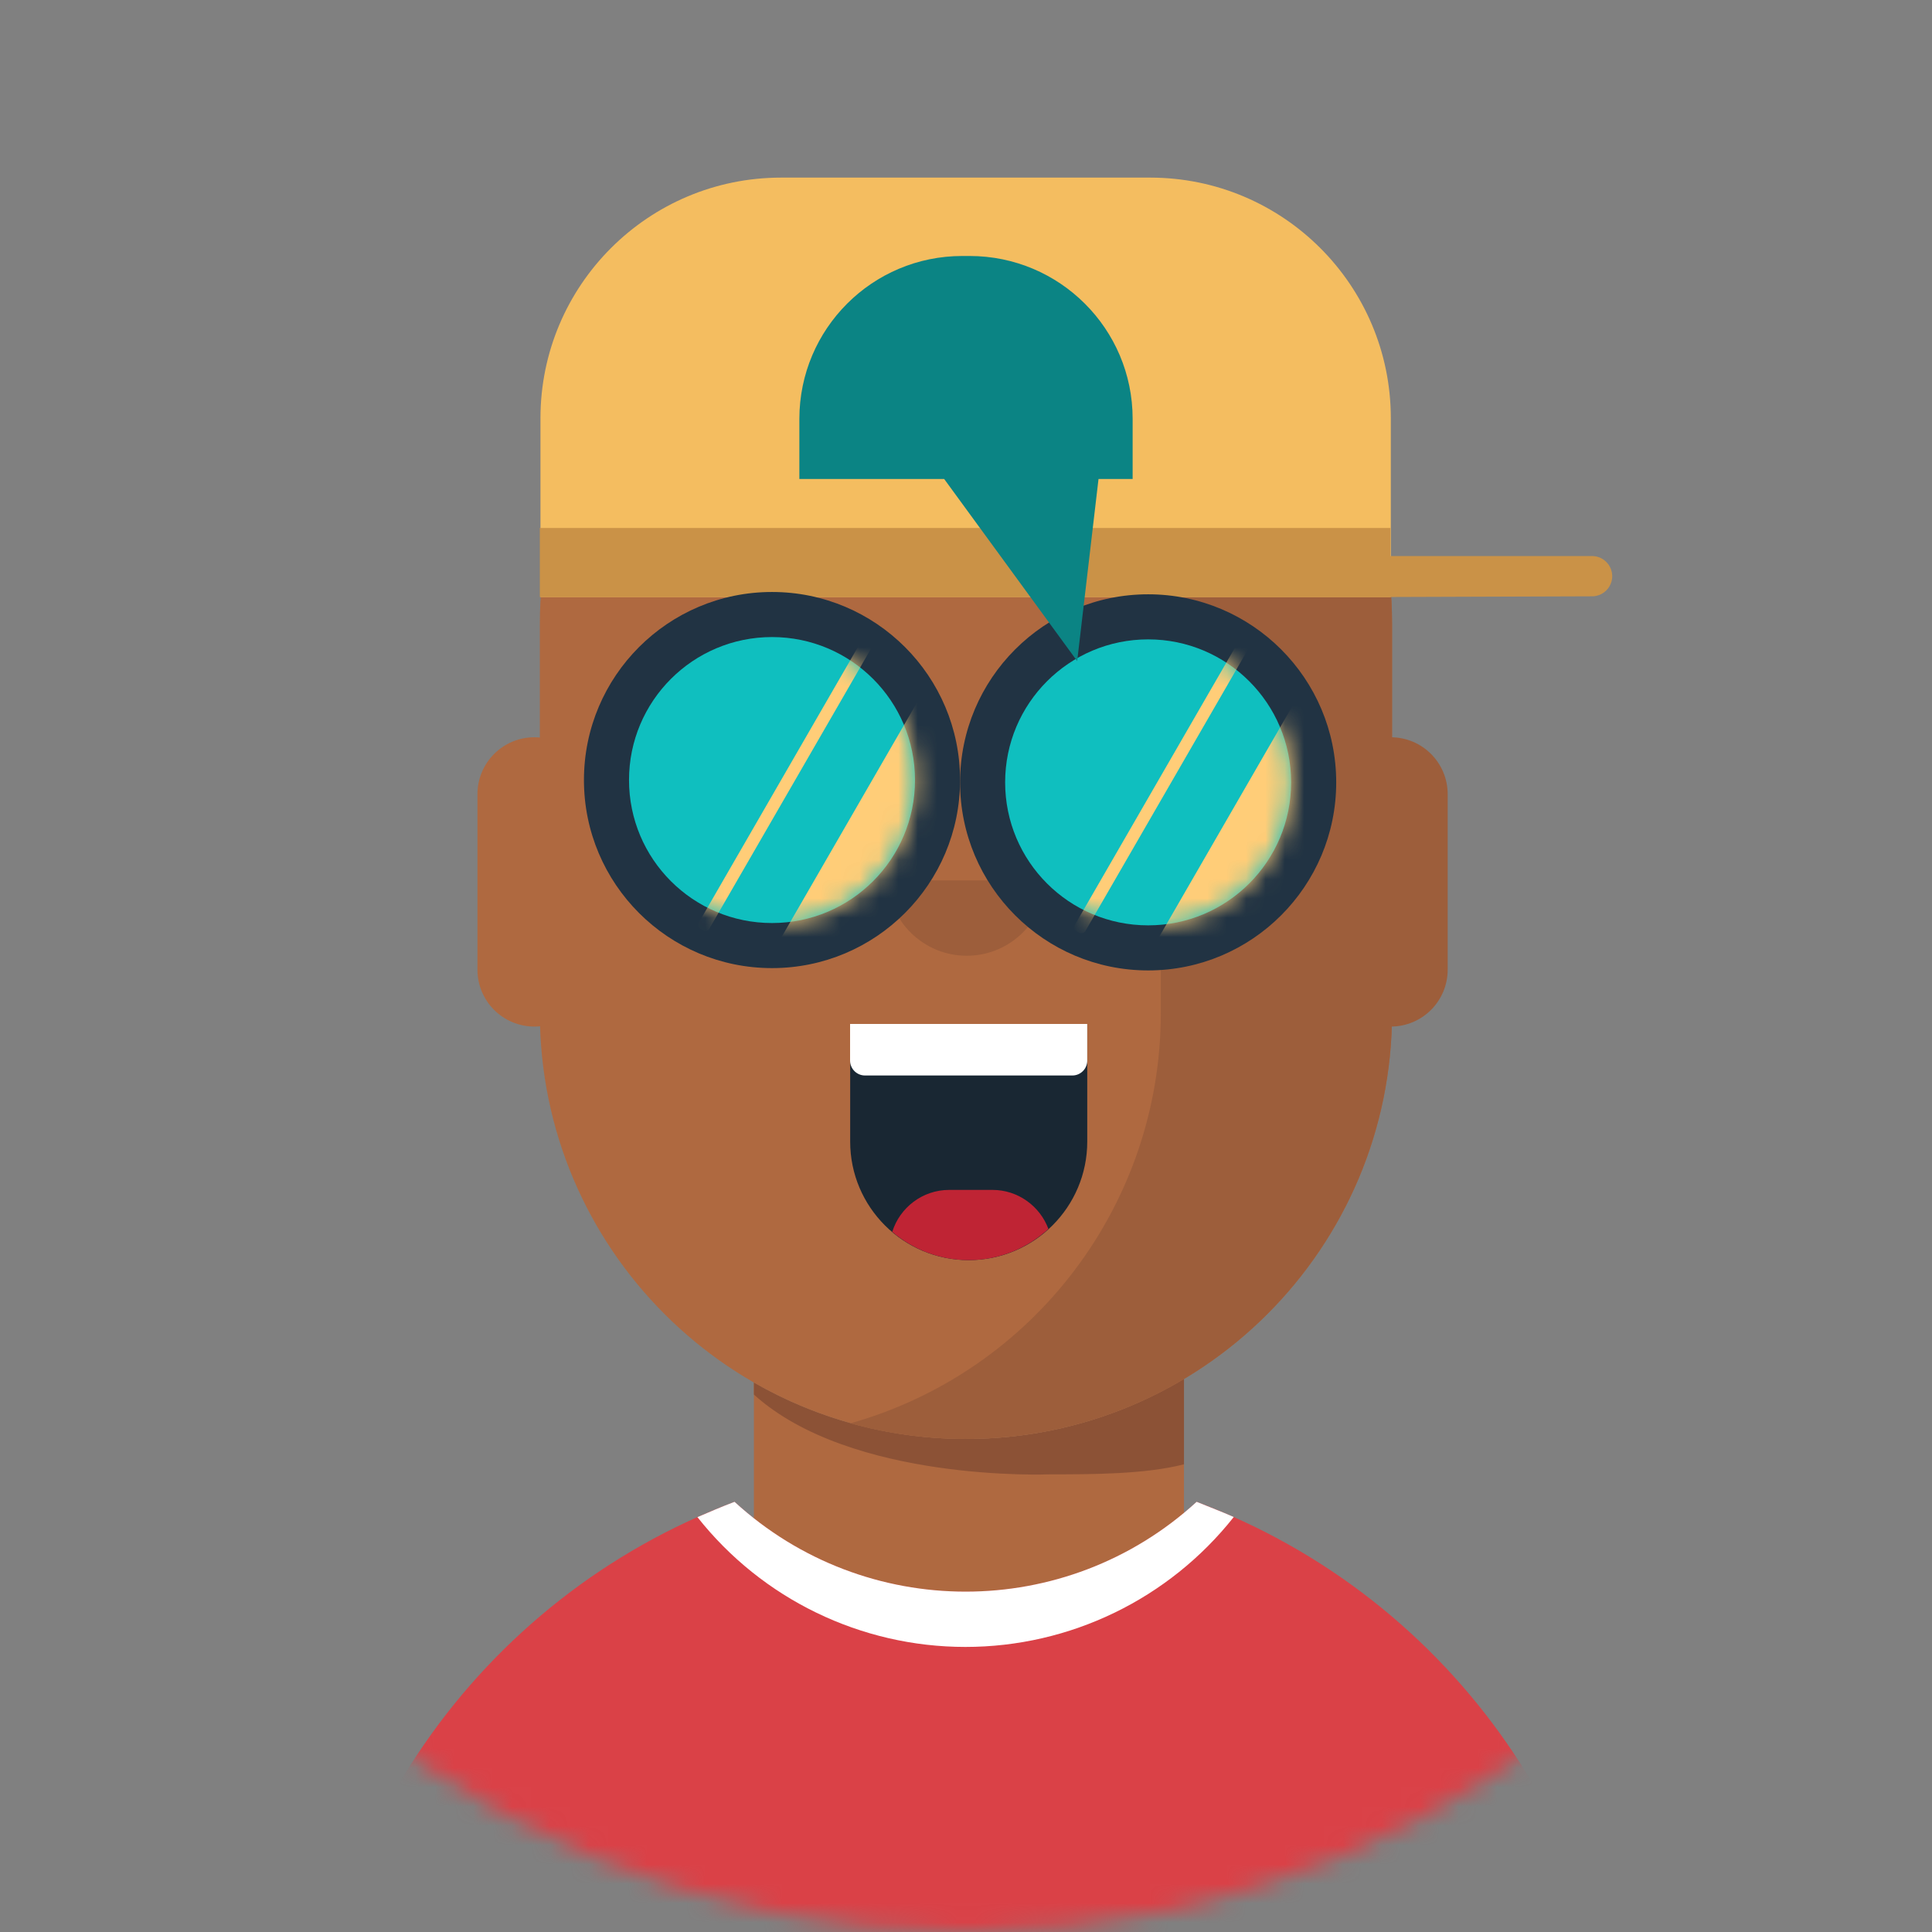
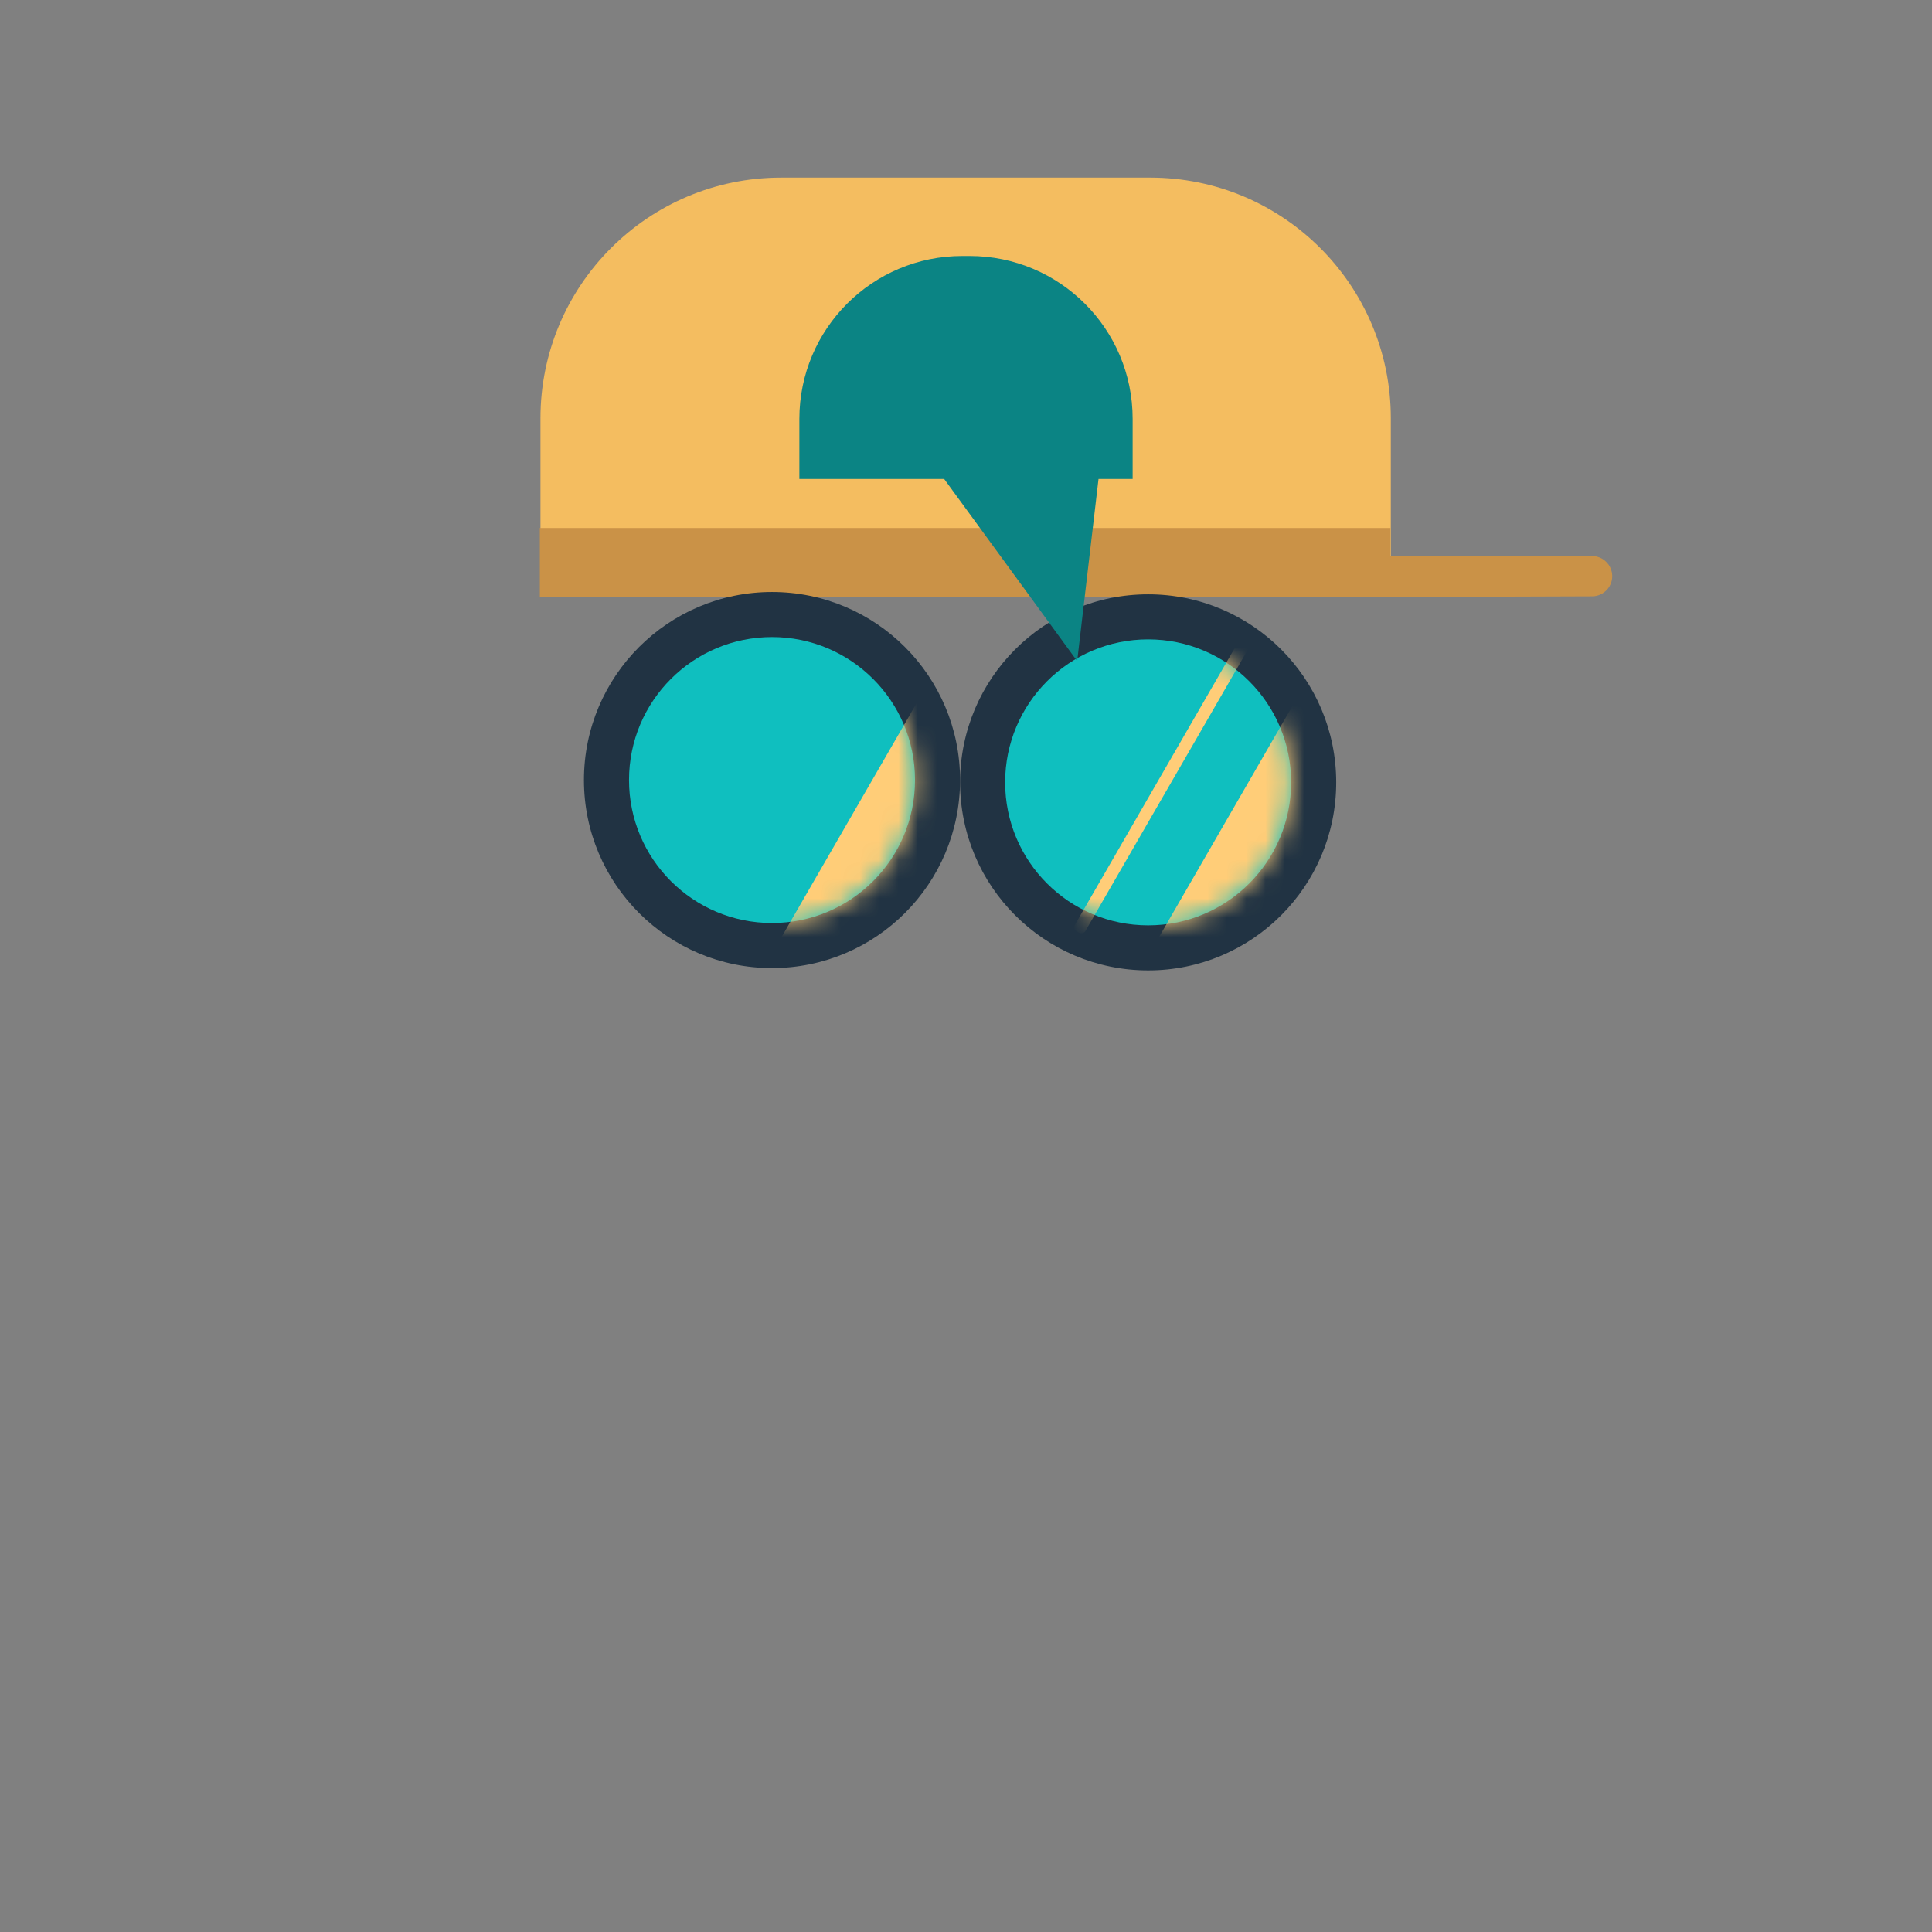
<svg xmlns="http://www.w3.org/2000/svg" width="100" height="100" viewBox="0 0 100 100" fill="none">
  <rect x="0" y="0" width="100" height="100" fill="#808080" stroke="none" />
  <g id="Avatars-grid-256x256 No. 10">
    <g id="New Avatars">
      <g id="Clip path group">
        <mask id="mask0_3017_1563" style="mask-type:luminance" maskUnits="userSpaceOnUse" x="0" y="0" width="100" height="100">
          <g id="clippath">
-             <path id="Vector" d="M50 100C77.614 100 100 77.614 100 50C100 22.386 77.614 0 50 0C22.386 0 0 22.386 0 50C0 77.614 22.386 100 50 100Z" fill="white" />
-           </g>
+             </g>
        </mask>
        <g mask="url(#mask0_3017_1563)">
          <g id="Group">
            <g id="Group_2">
              <path id="Vector_2" d="M50.001 74.479C46.147 74.484 42.36 73.479 39.022 71.557V83.693H61.282V71.391C57.87 73.427 53.969 74.495 50.001 74.479Z" fill="#AF6940" />
-               <path id="Vector_3" d="M50.001 74.479C46.147 74.484 42.36 73.479 39.022 71.557V72.182C44.063 76.745 54.339 76.312 54.339 76.312C56.48 76.312 59.272 76.312 61.282 75.792V71.359C57.876 73.406 53.975 74.484 50.001 74.479Z" fill="#8C5236" />
              <path id="Vector_4" d="M50 10.25C37.823 10.25 27.948 20.115 27.942 32.292V52.432C27.942 64.609 37.823 74.484 50 74.479C62.177 74.479 72.052 64.604 72.052 52.427V32.292C72.046 20.115 62.177 10.25 50 10.25Z" fill="#AF6940" />
              <path id="Vector_5" d="M50 10.203C47.979 10.203 45.964 10.479 44.016 11.026C53.521 13.708 60.083 22.38 60.083 32.255V52.443C60.083 62.318 53.521 70.99 44.016 73.672C45.964 74.213 47.979 74.484 50 74.479C62.177 74.479 72.047 64.615 72.052 52.438V32.255C72.052 20.078 62.188 10.208 50.01 10.203H50Z" fill="#9D5E3B" />
              <path id="Vector_6" d="M61.937 77.734C55.172 83.932 44.786 83.932 38.02 77.734C24.729 82.729 15.927 95.443 15.927 109.641V126.562H84.073V109.656C84.073 95.443 75.25 82.719 61.937 77.734Z" fill="#DA4147" />
              <path id="Vector_7" d="M49.968 85.245C55.385 85.245 60.5 82.766 63.859 78.521C63.229 78.24 62.588 78 61.937 77.734C55.172 83.932 44.786 83.932 38.02 77.734C37.37 77.979 36.729 78.255 36.099 78.526C39.453 82.771 44.562 85.245 49.968 85.245Z" fill="white" />
              <path id="Vector_8" d="M45.932 45.568C46.046 47.833 47.978 49.578 50.244 49.464C52.353 49.359 54.036 47.672 54.14 45.568H45.932Z" fill="#9D5E3B" />
              <path id="Vector_9" d="M27.661 38.161C29.291 38.161 30.609 39.479 30.609 41.109V50.187C30.609 51.818 29.291 53.135 27.661 53.135C26.031 53.135 24.713 51.818 24.713 50.187V41.109C24.713 39.479 26.031 38.161 27.661 38.161Z" fill="#AF6940" />
              <path id="Vector_10" d="M71.984 38.161C73.614 38.161 74.932 39.479 74.932 41.109V50.187C74.932 51.818 73.614 53.135 71.984 53.135C70.354 53.135 69.036 51.818 69.036 50.187V41.109C69.036 39.479 70.354 38.161 71.984 38.161Z" fill="#9D5E3B" />
              <g id="Group_3">
                <g id="Group_4">
-                   <path id="Vector_11" d="M44.005 53H56.276V59.089C56.276 62.474 53.526 65.224 50.14 65.224C46.755 65.224 44.005 62.474 44.005 59.089V53Z" fill="#192733" />
                  <path id="Vector_12" d="M44.005 53H56.276V54.896C56.276 55.318 55.932 55.667 55.505 55.667H44.771C44.349 55.667 44 55.323 44 54.896V53H44.005Z" fill="white" />
                </g>
                <path id="Vector_13" d="M51.37 61.589H49.13C47.75 61.589 46.573 62.505 46.183 63.761C47.255 64.672 48.636 65.224 50.141 65.224C51.73 65.224 53.172 64.609 54.266 63.609C53.828 62.432 52.693 61.589 51.37 61.589Z" fill="#BF2434" />
              </g>
            </g>
          </g>
        </g>
      </g>
      <path id="Vector_14" d="M40.432 9.193H59.531C66.411 9.193 71.989 14.771 71.989 21.651V30.901H27.974V21.651C27.974 14.771 33.552 9.193 40.432 9.193Z" fill="#F4BD60" />
      <path id="Vector_15" d="M71.968 28.781V27.328H27.942V30.901H71.989L82.406 30.865C82.979 30.865 83.448 30.396 83.448 29.823C83.448 29.25 82.979 28.781 82.406 28.781H82.385" fill="#CA9247" />
    </g>
-     <path id="Vector_16" d="M42.051 43.161C43.309 43.161 44.328 42.142 44.328 40.885C44.328 39.628 43.309 38.609 42.051 38.609C40.794 38.609 39.775 39.628 39.775 40.885C39.775 42.142 40.794 43.161 42.051 43.161Z" fill="black" />
    <path id="Vector_17" d="M58.156 43.062C59.413 43.062 60.432 42.043 60.432 40.786C60.432 39.529 59.413 38.51 58.156 38.51C56.899 38.51 55.88 39.529 55.88 40.786C55.88 42.043 56.899 43.062 58.156 43.062Z" fill="black" />
    <path id="Vector_18" d="M45.089 34.646H38.844C38.309 34.646 37.875 35.078 37.875 35.612C37.875 36.145 38.309 36.578 38.844 36.578H45.089C45.624 36.578 46.057 36.145 46.057 35.612C46.057 35.078 45.624 34.646 45.089 34.646Z" fill="#2D1F12" />
    <path id="Vector_19" d="M61.609 34.646H54.703C54.168 34.646 53.734 35.078 53.734 35.612C53.734 36.145 54.168 36.578 54.703 36.578H61.609C62.144 36.578 62.578 36.145 62.578 35.612C62.578 35.078 62.144 34.646 61.609 34.646Z" fill="#2D1F12" />
    <g id="Group_5">
      <g id="Group_6">
        <path id="Vector_20" d="M49.693 40.495C49.693 35.12 54.053 30.761 59.428 30.761C64.803 30.761 69.162 35.12 69.162 40.495C69.162 45.87 64.803 50.229 59.428 50.229C54.053 50.229 49.693 45.87 49.693 40.495Z" fill="#213343" />
        <path id="Vector_21" d="M52.026 40.495C52.026 36.407 55.339 33.094 59.427 33.094C63.516 33.094 66.828 36.407 66.828 40.495C66.828 44.584 63.516 47.896 59.427 47.896C55.339 47.896 52.026 44.584 52.026 40.495Z" fill="#0FBFBF" />
        <g id="Clip path group_2">
          <mask id="mask1_3017_1563" style="mask-type:luminance" maskUnits="userSpaceOnUse" x="52" y="33" width="15" height="15">
            <g id="clippath-1">
              <path id="Vector_22" d="M52.025 40.495C52.025 36.406 55.338 33.094 59.426 33.094C63.515 33.094 66.828 36.406 66.828 40.495C66.828 44.583 63.515 47.896 59.426 47.896C55.338 47.896 52.025 44.583 52.025 40.495Z" fill="white" />
            </g>
          </mask>
          <g mask="url(#mask1_3017_1563)">
            <g id="Group_7">
              <path id="Vector_23" d="M67.282 35.876L58.673 50.787C58.58 50.949 58.635 51.156 58.797 51.25L70.132 57.794C70.294 57.888 70.501 57.832 70.595 57.67L79.204 42.758C79.297 42.596 79.242 42.389 79.08 42.296L67.745 35.752C67.583 35.658 67.376 35.714 67.282 35.876Z" fill="#FFCD78" />
              <path id="Vector_24" d="M64.337 32.802L55.639 47.867C55.57 47.987 55.611 48.14 55.73 48.209L55.843 48.274C55.962 48.343 56.115 48.302 56.184 48.183L64.882 33.117C64.951 32.998 64.91 32.845 64.791 32.776L64.678 32.711C64.558 32.642 64.406 32.683 64.337 32.802Z" fill="#FFCD78" />
            </g>
          </g>
        </g>
      </g>
      <g id="Group_8">
        <path id="Vector_25" d="M30.225 40.375C30.225 35 34.584 30.641 39.959 30.641C45.334 30.641 49.693 35 49.693 40.375C49.693 45.75 45.334 50.109 39.959 50.109C34.584 50.109 30.225 45.75 30.225 40.375Z" fill="#213343" />
        <path id="Vector_26" d="M32.558 40.375C32.558 36.287 35.87 32.974 39.959 32.974C44.047 32.974 47.36 36.287 47.36 40.375C47.36 44.464 44.047 47.776 39.959 47.776C35.87 47.776 32.558 44.464 32.558 40.375Z" fill="#0FBFBF" />
        <g id="Clip path group_3">
          <mask id="mask2_3017_1563" style="mask-type:luminance" maskUnits="userSpaceOnUse" x="32" y="32" width="16" height="16">
            <g id="clippath-2">
              <path id="Vector_27" d="M32.559 40.375C32.559 36.286 35.871 32.974 39.96 32.974C44.048 32.974 47.361 36.286 47.361 40.375C47.361 44.464 44.048 47.776 39.96 47.776C35.871 47.776 32.559 44.464 32.559 40.375Z" fill="white" />
            </g>
          </mask>
          <g mask="url(#mask2_3017_1563)">
            <g id="Group_9">
              <path id="Vector_28" d="M47.815 35.754L39.205 50.666C39.112 50.828 39.167 51.035 39.329 51.129L50.664 57.673C50.826 57.766 51.033 57.711 51.127 57.549L59.736 42.637C59.83 42.475 59.774 42.268 59.612 42.175L48.277 35.63C48.115 35.537 47.908 35.592 47.815 35.754Z" fill="#FFCD78" />
-               <path id="Vector_29" d="M44.869 32.686L36.171 47.752C36.102 47.871 36.143 48.024 36.262 48.093L36.375 48.158C36.495 48.227 36.648 48.186 36.717 48.067L45.415 33.001C45.484 32.882 45.443 32.729 45.323 32.66L45.21 32.595C45.091 32.526 44.938 32.567 44.869 32.686Z" fill="#FFCD78" />
            </g>
          </g>
        </g>
      </g>
    </g>
    <path id="Vector_30" d="M50.182 13.25H49.807C45.151 13.25 41.38 17.021 41.375 21.677V24.792H48.87L55.755 34.219L56.859 24.792H58.625V21.677C58.625 17.021 54.844 13.25 50.188 13.25H50.182Z" fill="#0B8484" />
  </g>
</svg>